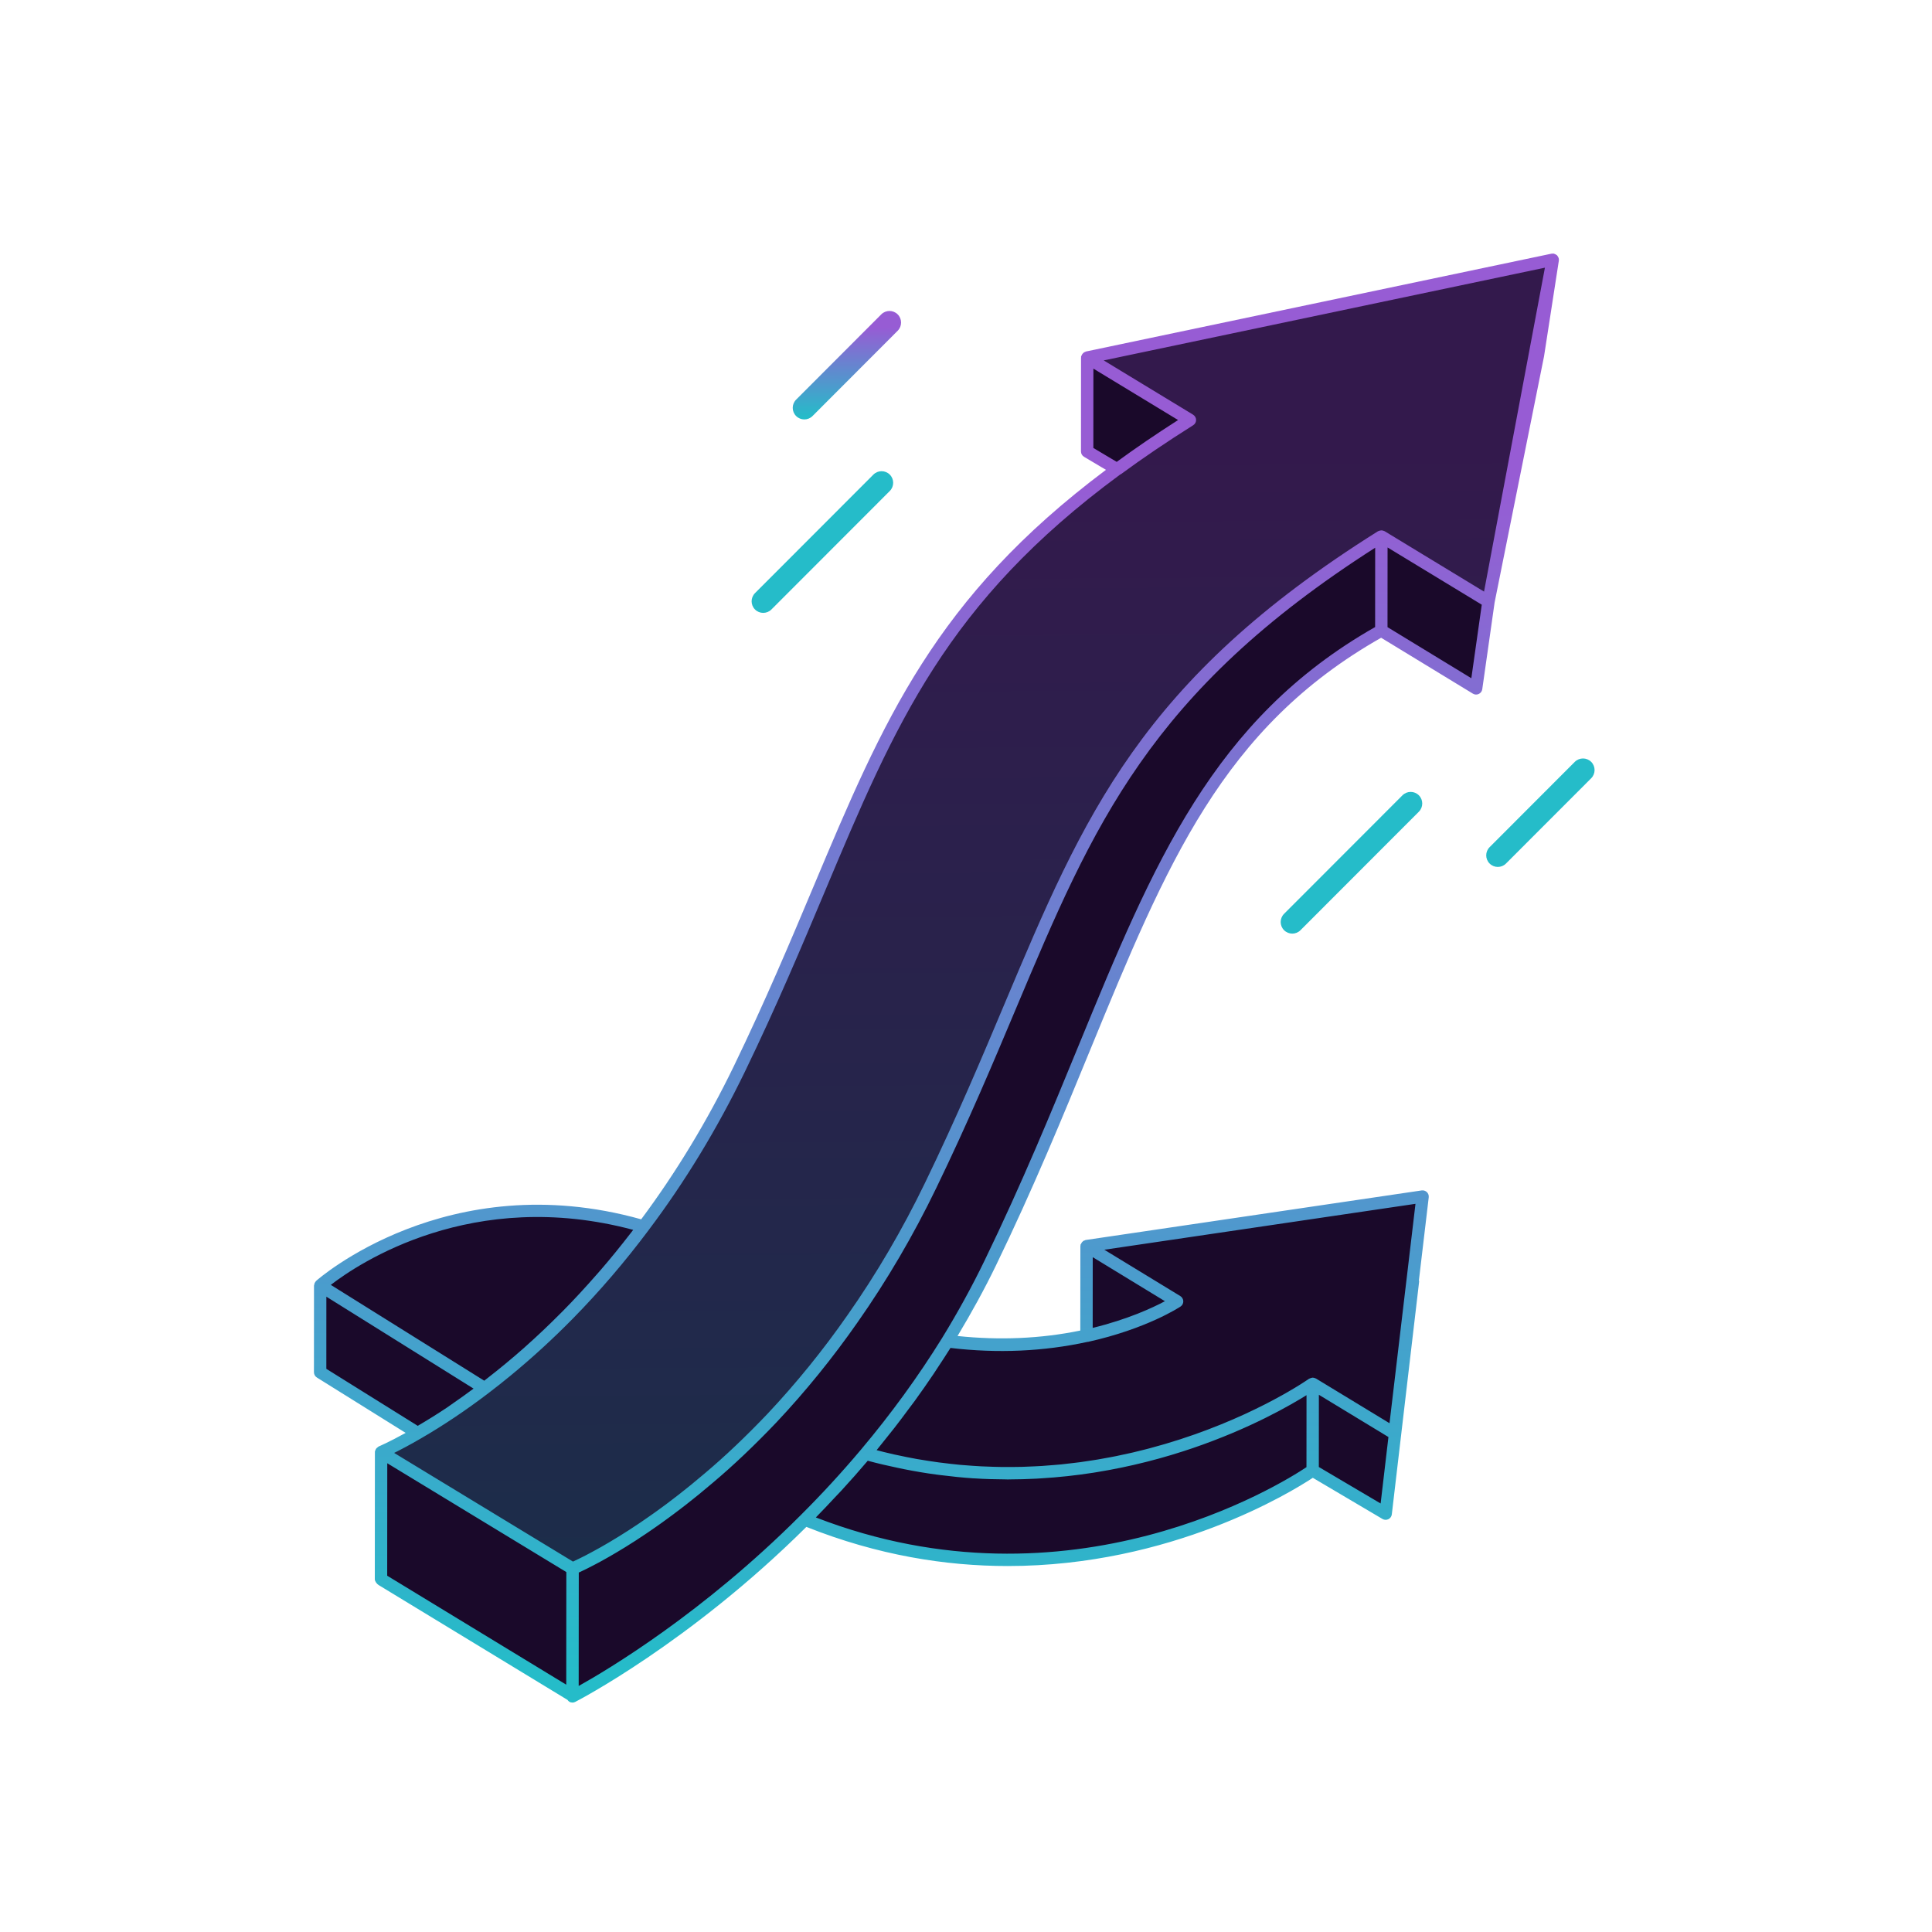
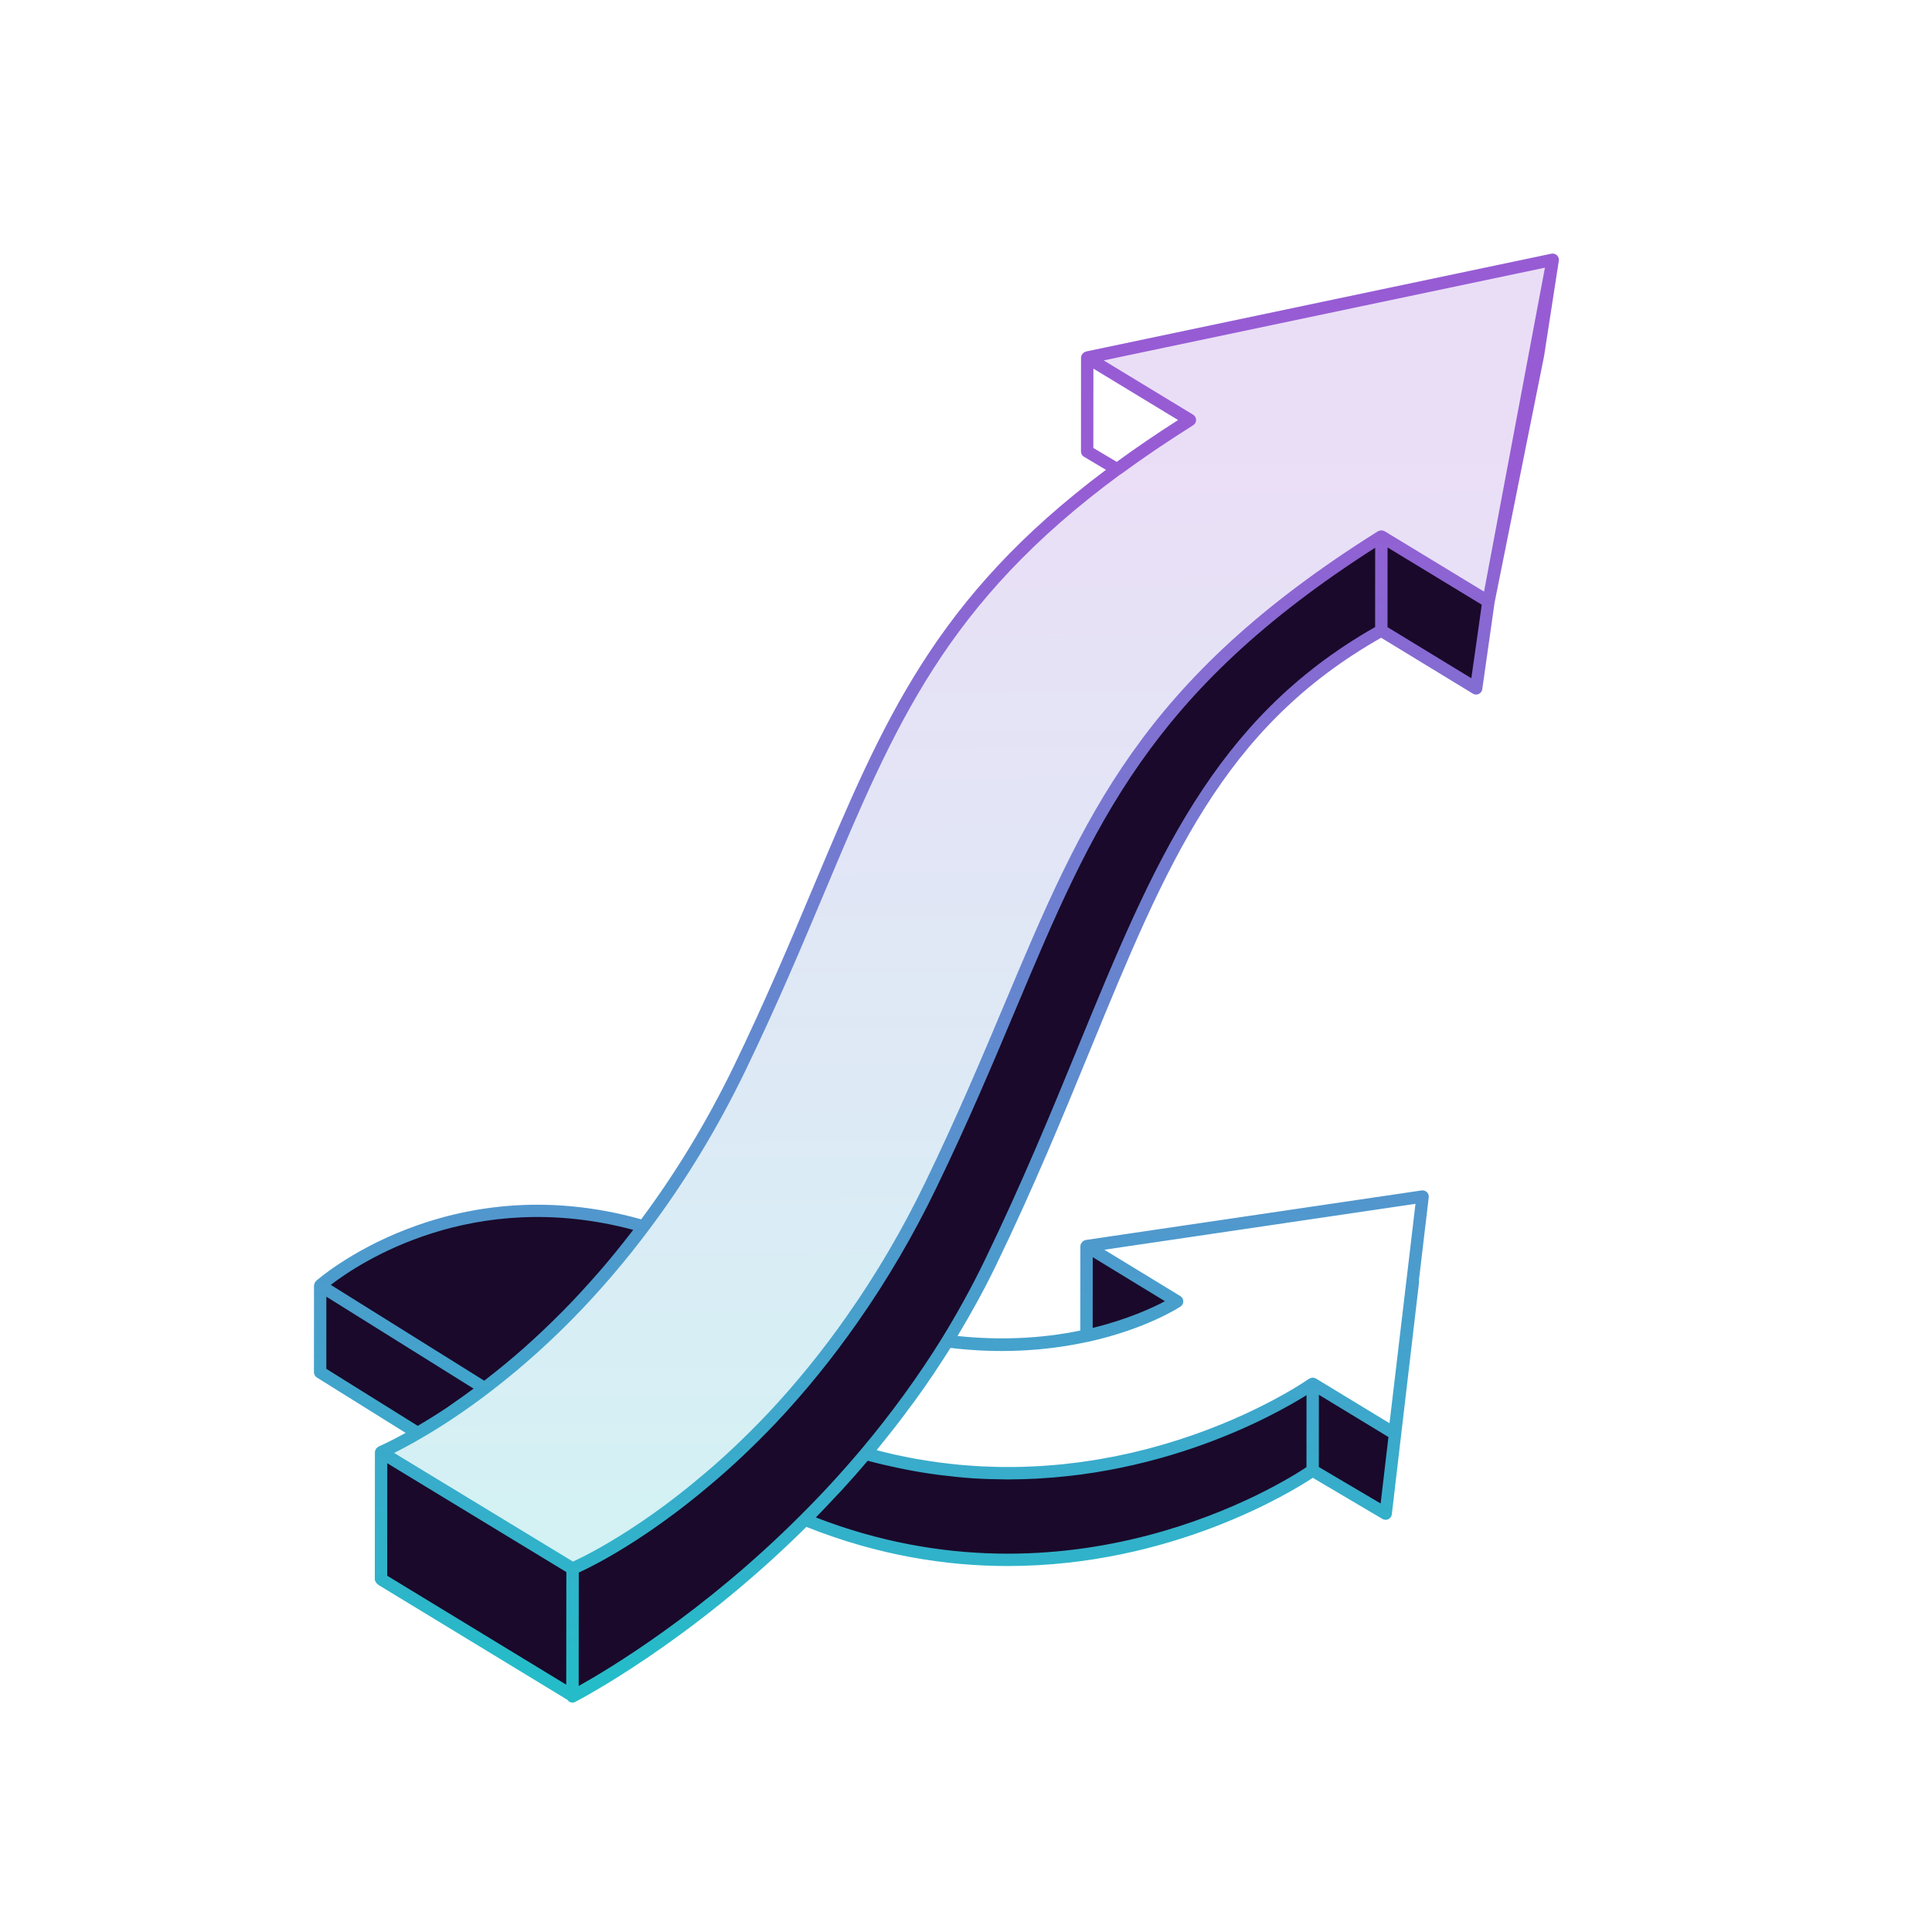
<svg xmlns="http://www.w3.org/2000/svg" width="80" height="80" viewBox="0 0 80 80" fill="none">
  <path d="M23.727 64.966V70.228L15.831 65.436L15.795 65.41V60.155L20.114 62.772L23.727 64.966Z" fill="#1A092A" />
  <path d="M61.623 24.889L61.115 28.486L57.184 26.096C48.037 31.219 46.889 40.154 41.014 52.296C40.464 53.435 39.865 54.516 39.237 55.541C38.184 57.242 37.036 58.797 35.857 60.199C35.026 61.187 34.182 62.099 33.345 62.933C28.427 67.864 23.725 70.257 23.725 70.257V64.963C23.725 64.963 26.184 63.938 29.366 61.209C30.198 60.509 31.071 59.681 31.975 58.73C33.075 57.559 34.206 56.197 35.307 54.617C36.438 53.004 37.538 51.168 38.543 49.083C44.418 36.942 44.615 30.097 57.184 22.198L61.623 24.889Z" fill="#1A092A" />
-   <path d="M64.273 10.734L61.623 24.889L57.184 22.198C44.615 30.097 44.418 36.942 38.543 49.084C37.538 51.168 36.438 53.004 35.307 54.617C34.206 56.197 33.075 57.559 31.975 58.73C31.071 59.681 30.198 60.509 29.366 61.209C26.184 63.938 23.725 64.963 23.725 64.963L20.112 62.769L15.793 60.152C15.793 60.152 16.361 59.916 17.312 59.361C18.042 58.938 18.993 58.332 20.082 57.501C22.014 56.027 24.377 53.851 26.662 50.792C28.044 48.953 29.396 46.794 30.617 44.272C35.971 33.186 36.605 26.516 46.237 19.422L46.243 19.422C47.158 18.747 48.157 18.07 49.252 17.38L44.998 14.801L64.273 10.734Z" fill="#1A092A" />
  <path d="M64.273 10.734L61.623 24.889L57.184 22.198C44.615 30.097 44.418 36.942 38.543 49.084C37.538 51.168 36.438 53.004 35.307 54.617C34.206 56.197 33.075 57.559 31.975 58.73C31.071 59.681 30.198 60.509 29.366 61.209C26.184 63.938 23.725 64.963 23.725 64.963L20.112 62.769L15.793 60.152C15.793 60.152 16.361 59.916 17.312 59.361C18.042 58.938 18.993 58.332 20.082 57.501C22.014 56.027 24.377 53.851 26.662 50.792C28.044 48.953 29.396 46.794 30.617 44.272C35.971 33.186 36.605 26.516 46.237 19.422L46.243 19.422C47.158 18.747 48.157 18.07 49.252 17.38L44.998 14.801L64.273 10.734Z" fill="url(#paint0_linear_2500_36540)" fill-opacity="0.2" />
-   <path d="M49.254 17.383C48.16 18.073 47.161 18.75 46.245 19.425L46.239 19.425L45.001 18.69V14.804L49.254 17.383Z" fill="#1A092A" />
  <path d="M13.268 53.254L20.082 57.501C18.993 58.332 18.042 58.937 17.312 59.361L13.268 56.844V53.254Z" fill="#1A092A" />
  <path d="M58.519 53.023L57.394 62.662L54.367 60.876C54.367 60.876 44.956 67.647 33.345 62.933C34.182 62.099 35.026 61.187 35.857 60.199C46.285 63.101 54.367 57.286 54.367 57.286L57.759 59.342L58.501 53.029L58.519 53.023Z" fill="#1A092A" />
  <path d="M26.663 50.792C24.377 53.851 22.014 56.027 20.082 57.501L13.268 53.254C13.268 53.254 18.568 48.441 26.663 50.792Z" fill="#1A092A" />
-   <path d="M58.913 49.53L58.501 53.029L57.759 59.342L54.367 57.286C54.367 57.286 46.285 63.101 35.857 60.199C37.036 58.797 38.184 57.242 39.237 55.541C41.523 55.83 43.473 55.643 44.998 55.306L45.004 55.306C47.397 54.775 48.749 53.877 48.749 53.877L44.998 51.594L58.913 49.53Z" fill="#1A092A" />
  <path d="M48.752 53.88C48.752 53.88 47.4 54.778 45.007 55.309L45.001 55.309V51.596L48.752 53.88Z" fill="#1A092A" />
-   <path d="M58.073 32.932C58.26 32.745 58.564 32.744 58.752 32.932C58.939 33.119 58.939 33.423 58.752 33.611L53.85 38.518C53.756 38.612 53.634 38.659 53.511 38.659C53.388 38.659 53.265 38.612 53.171 38.518C52.983 38.331 52.983 38.027 53.171 37.839L58.073 32.932ZM65.209 31.547C65.396 31.36 65.7 31.359 65.888 31.547C66.075 31.734 66.075 32.038 65.888 32.226L62.36 35.757C62.267 35.851 62.144 35.898 62.021 35.898C61.899 35.898 61.775 35.851 61.682 35.757C61.494 35.571 61.494 35.266 61.682 35.079L65.209 31.547ZM36.165 19.652C36.352 19.465 36.656 19.464 36.844 19.652C37.031 19.839 37.031 20.143 36.844 20.331L31.942 25.238C31.849 25.331 31.726 25.378 31.602 25.378C31.48 25.378 31.357 25.331 31.264 25.238C31.076 25.051 31.076 24.747 31.264 24.559L36.165 19.652ZM36.492 13.017C36.679 12.83 36.983 12.829 37.171 13.017C37.358 13.204 37.358 13.508 37.171 13.696L33.645 17.227C33.551 17.321 33.428 17.368 33.305 17.368C33.182 17.367 33.059 17.321 32.966 17.227C32.778 17.04 32.778 16.736 32.966 16.548L36.492 13.017Z" fill="url(#paint1_linear_2500_36540)" />
  <path d="M64.547 10.802L64.548 10.794C64.554 10.756 64.55 10.72 64.54 10.685C64.537 10.676 64.531 10.668 64.528 10.659C64.517 10.633 64.503 10.609 64.484 10.588C64.48 10.583 64.479 10.576 64.475 10.572C64.469 10.567 64.462 10.566 64.456 10.561C64.436 10.544 64.413 10.532 64.388 10.521C64.376 10.517 64.366 10.512 64.355 10.509C64.349 10.507 64.344 10.504 64.338 10.502C64.311 10.498 64.284 10.501 64.257 10.505C64.252 10.506 64.248 10.503 64.243 10.504L44.964 14.556C44.949 14.559 44.939 14.572 44.924 14.578C44.914 14.582 44.903 14.58 44.894 14.585C44.885 14.591 44.881 14.6 44.872 14.606C44.85 14.623 44.831 14.64 44.815 14.662C44.803 14.679 44.796 14.697 44.788 14.716C44.782 14.732 44.767 14.745 44.764 14.763C44.763 14.773 44.769 14.781 44.768 14.791C44.767 14.797 44.763 14.802 44.763 14.809L44.761 18.694C44.761 18.784 44.808 18.868 44.886 18.914L45.795 19.455C38.719 24.758 36.59 29.798 33.675 36.734C32.747 38.94 31.696 41.44 30.384 44.153C29.28 46.429 27.989 48.557 26.55 50.489C18.513 48.24 13.14 52.994 13.087 53.042C13.075 53.052 13.07 53.067 13.061 53.079C13.051 53.093 13.041 53.105 13.033 53.12C13.021 53.144 13.016 53.17 13.012 53.197C13.01 53.209 13.003 53.219 13.002 53.231L13 56.822C13 56.911 13.046 56.993 13.121 57.04L16.797 59.333C16.1 59.719 15.684 59.894 15.68 59.896C15.672 59.899 15.668 59.907 15.661 59.911C15.659 59.912 15.657 59.911 15.655 59.912C15.647 59.916 15.644 59.925 15.637 59.93C15.607 59.95 15.581 59.972 15.563 60.003C15.558 60.011 15.557 60.022 15.553 60.031C15.541 60.058 15.525 60.083 15.523 60.113C15.522 60.118 15.526 60.123 15.526 60.129C15.526 60.131 15.524 60.133 15.524 60.136L15.52 65.391C15.52 65.48 15.603 65.588 15.679 65.634L23.501 70.39C23.52 70.417 23.54 70.444 23.57 70.462C23.61 70.487 23.657 70.5 23.703 70.5C23.743 70.5 23.783 70.491 23.819 70.472C23.866 70.448 28.54 68.044 33.39 63.225C36.345 64.403 39.166 64.846 41.728 64.846C48.504 64.846 53.476 61.776 54.361 61.193L57.247 62.898C57.322 62.941 57.412 62.944 57.491 62.907C57.569 62.868 57.622 62.793 57.632 62.707L58.763 53.069C58.765 53.05 58.756 53.033 58.754 53.015L59.161 49.577C59.17 49.498 59.142 49.418 59.084 49.363C59.027 49.307 58.946 49.282 58.869 49.293L44.953 51.346C44.934 51.348 44.922 51.362 44.905 51.368C44.893 51.373 44.879 51.371 44.867 51.378C44.86 51.382 44.857 51.391 44.85 51.395C44.827 51.411 44.809 51.429 44.792 51.452C44.78 51.469 44.771 51.486 44.763 51.506C44.756 51.521 44.743 51.531 44.739 51.547C44.737 51.558 44.743 51.568 44.742 51.578C44.742 51.586 44.736 51.593 44.736 51.601L44.733 55.095C43.1 55.431 41.393 55.504 39.65 55.321C40.227 54.358 40.765 53.382 41.236 52.409C42.787 49.21 44.034 46.173 45.134 43.494C48.318 35.746 50.623 30.134 57.19 26.408L60.99 28.723C61.064 28.768 61.155 28.773 61.233 28.735C61.31 28.699 61.365 28.625 61.377 28.541L61.888 24.951L63.935 14.756L64.547 10.802ZM45.275 15.264L48.782 17.393C47.855 17.985 47.021 18.555 46.241 19.125L45.273 18.549L45.275 15.264ZM26.22 50.926C26.183 50.974 26.146 51.02 26.11 51.068C25.7 51.598 25.281 52.116 24.849 52.615C24.799 52.673 24.748 52.729 24.698 52.786C24.247 53.3 23.788 53.8 23.315 54.279C23.289 54.306 23.261 54.332 23.235 54.358C22.747 54.85 22.249 55.323 21.739 55.776C21.726 55.788 21.713 55.8 21.7 55.812C21.192 56.261 20.672 56.689 20.144 57.099C20.113 57.123 20.083 57.148 20.052 57.172L13.698 53.204C14.841 52.322 19.555 49.146 26.22 50.926ZM13.514 53.693L19.609 57.499C19.334 57.703 19.059 57.902 18.782 58.092C18.69 58.155 18.598 58.224 18.506 58.286C18.103 58.555 17.7 58.805 17.298 59.041L13.513 56.681L13.514 53.693ZM17.426 59.564C18.358 59.024 19.3 58.393 20.224 57.688C20.529 57.456 20.831 57.217 21.129 56.972C22.024 56.237 22.889 55.445 23.721 54.599C24.829 53.471 25.878 52.247 26.86 50.935C26.86 50.935 26.86 50.934 26.86 50.934C28.361 48.941 29.701 46.735 30.845 44.376C32.163 41.651 33.217 39.145 34.147 36.933C37.069 29.98 39.182 24.954 46.373 19.657C46.382 19.652 46.39 19.647 46.399 19.641C46.403 19.639 46.408 19.64 46.412 19.637C47.317 18.971 48.297 18.307 49.407 17.608C49.483 17.56 49.528 17.478 49.528 17.389C49.526 17.3 49.48 17.218 49.404 17.172C49.403 17.172 49.403 17.17 49.402 17.17L45.703 14.924L63.972 11.084L61.451 24.497L57.331 21.994C57.326 21.991 57.319 21.992 57.314 21.989C57.285 21.975 57.254 21.966 57.221 21.963C57.2 21.961 57.181 21.964 57.161 21.967C57.134 21.971 57.109 21.977 57.086 21.989C57.078 21.993 57.069 21.991 57.062 21.996C47.241 28.157 44.878 33.77 41.608 41.539C40.678 43.749 39.624 46.253 38.307 48.971C37.371 50.908 36.288 52.757 35.086 54.467C34.077 55.914 32.963 57.287 31.776 58.548C30.888 59.48 30.017 60.307 29.185 61.007C29.001 61.164 28.82 61.315 28.641 61.461C28.583 61.509 28.526 61.553 28.469 61.599C28.349 61.696 28.229 61.792 28.111 61.884C28.046 61.935 27.981 61.984 27.916 62.034C27.81 62.116 27.704 62.196 27.601 62.274C27.534 62.323 27.469 62.371 27.404 62.419C27.303 62.493 27.204 62.565 27.106 62.635C27.044 62.679 26.981 62.723 26.92 62.766C26.822 62.836 26.725 62.902 26.63 62.967C26.574 63.005 26.518 63.044 26.463 63.081C26.359 63.151 26.259 63.217 26.16 63.281C26.118 63.308 26.075 63.337 26.034 63.364C25.755 63.543 25.494 63.704 25.256 63.845C25.222 63.865 25.192 63.883 25.159 63.902C25.075 63.951 24.991 64 24.912 64.045C24.877 64.065 24.843 64.083 24.809 64.103C24.737 64.143 24.667 64.182 24.6 64.218C24.57 64.235 24.541 64.251 24.512 64.266C24.445 64.302 24.38 64.337 24.32 64.368C24.299 64.379 24.278 64.39 24.258 64.401C24.19 64.436 24.127 64.468 24.07 64.496C24.061 64.501 24.052 64.505 24.044 64.509C23.907 64.578 23.799 64.629 23.726 64.662L16.32 60.162C16.585 60.032 16.96 59.835 17.426 59.564ZM16.036 60.59L23.451 65.096L23.447 69.759L16.033 65.247L16.036 60.59ZM33.783 62.834C34.051 62.562 34.312 62.282 34.574 62.002C34.661 61.909 34.751 61.819 34.838 61.724C35.211 61.318 35.577 60.905 35.932 60.486C36.356 60.601 36.774 60.697 37.19 60.784C37.275 60.802 37.36 60.82 37.446 60.837C37.889 60.925 38.327 60.999 38.76 61.057C38.83 61.067 38.899 61.075 38.968 61.083C39.42 61.14 39.867 61.186 40.306 61.215C40.313 61.215 40.319 61.215 40.325 61.215C40.773 61.244 41.213 61.256 41.647 61.258C41.676 61.258 41.706 61.261 41.736 61.261C41.753 61.261 41.769 61.259 41.786 61.259C42.168 61.258 42.542 61.247 42.912 61.228C42.971 61.225 43.029 61.221 43.087 61.217C43.841 61.172 44.568 61.092 45.266 60.983C45.313 60.975 45.361 60.968 45.408 60.96C46.115 60.845 46.79 60.704 47.431 60.542C47.46 60.535 47.489 60.528 47.518 60.52C47.84 60.438 48.153 60.352 48.456 60.261C48.47 60.257 48.483 60.253 48.497 60.249C48.803 60.157 49.099 60.062 49.386 59.965C49.389 59.964 49.393 59.962 49.397 59.961C49.684 59.863 49.96 59.763 50.226 59.661C50.247 59.653 50.267 59.645 50.288 59.637C50.813 59.436 51.295 59.231 51.731 59.031C51.75 59.022 51.769 59.014 51.788 59.005C52.219 58.806 52.603 58.614 52.938 58.436C52.953 58.428 52.968 58.42 52.983 58.412C53.146 58.325 53.297 58.242 53.435 58.164C53.447 58.158 53.458 58.152 53.469 58.145C53.6 58.071 53.72 58.001 53.827 57.937C53.834 57.933 53.841 57.929 53.848 57.924C53.942 57.868 54.026 57.817 54.1 57.771L54.098 60.752C53.07 61.437 44.33 66.921 33.783 62.834ZM57.169 62.256L54.61 60.745L54.612 57.755L57.492 59.504L57.169 62.256ZM48.237 53.88C47.73 54.151 46.697 54.632 45.246 54.985L45.248 52.057L48.237 53.88ZM45.042 55.562C45.044 55.562 45.048 55.564 45.051 55.564C47.463 55.03 48.826 54.139 48.883 54.101C48.956 54.053 48.999 53.97 48.998 53.883C48.997 53.838 48.984 53.795 48.962 53.758C48.941 53.721 48.91 53.689 48.872 53.666L45.728 51.749L58.612 49.848L58.238 53.013C58.238 53.014 58.237 53.015 58.237 53.016L57.537 58.932L54.487 57.079C54.482 57.076 54.476 57.078 54.47 57.075C54.436 57.058 54.399 57.046 54.358 57.045C54.339 57.045 54.323 57.052 54.305 57.055C54.28 57.061 54.257 57.068 54.236 57.08C54.226 57.085 54.214 57.083 54.205 57.09C54.201 57.093 54.173 57.112 54.133 57.14C54.121 57.147 54.114 57.153 54.099 57.162C54.089 57.169 54.073 57.179 54.061 57.187C54.036 57.204 54.012 57.22 53.98 57.24C53.965 57.25 53.945 57.263 53.929 57.273C53.893 57.296 53.859 57.318 53.817 57.344C53.803 57.353 53.785 57.364 53.77 57.373C53.719 57.404 53.668 57.436 53.61 57.471C53.599 57.478 53.585 57.486 53.573 57.493C53.507 57.532 53.438 57.573 53.362 57.617C53.351 57.624 53.338 57.631 53.327 57.638C53.248 57.683 53.165 57.73 53.076 57.78C53.061 57.788 53.044 57.797 53.029 57.805C52.94 57.855 52.848 57.905 52.749 57.958C52.735 57.965 52.72 57.973 52.706 57.981C52.603 58.035 52.497 58.091 52.385 58.148C52.37 58.156 52.353 58.164 52.337 58.172C52.224 58.229 52.107 58.288 51.984 58.347C51.967 58.356 51.948 58.365 51.93 58.373C51.807 58.432 51.68 58.493 51.548 58.554C51.527 58.563 51.505 58.573 51.485 58.582C51.353 58.642 51.218 58.703 51.077 58.764C51.053 58.775 51.027 58.785 51.002 58.796C50.863 58.856 50.721 58.916 50.574 58.976C50.545 58.988 50.514 58.999 50.485 59.011C50.339 59.07 50.19 59.129 50.037 59.187C50.004 59.2 49.97 59.212 49.936 59.225C49.784 59.282 49.63 59.339 49.471 59.395C49.431 59.409 49.39 59.423 49.35 59.436C49.194 59.49 49.037 59.544 48.874 59.597C48.828 59.612 48.78 59.626 48.733 59.641C48.574 59.692 48.414 59.742 48.249 59.79C48.196 59.806 48.141 59.821 48.087 59.836C47.925 59.883 47.762 59.929 47.595 59.973C47.536 59.989 47.476 60.004 47.416 60.019C47.251 60.061 47.084 60.103 46.914 60.143C46.849 60.158 46.782 60.172 46.715 60.187C46.548 60.225 46.38 60.261 46.209 60.296C46.135 60.311 46.059 60.325 45.984 60.339C45.818 60.371 45.65 60.402 45.479 60.431C45.398 60.445 45.315 60.457 45.233 60.47C45.065 60.496 44.895 60.522 44.723 60.546C44.636 60.557 44.547 60.568 44.459 60.578C44.289 60.599 44.12 60.619 43.947 60.637C43.852 60.646 43.754 60.654 43.658 60.662C43.489 60.677 43.32 60.691 43.148 60.702C43.046 60.709 42.941 60.713 42.838 60.718C42.669 60.727 42.5 60.734 42.329 60.739C42.22 60.742 42.108 60.743 41.998 60.744C41.829 60.746 41.66 60.747 41.49 60.745C41.374 60.744 41.256 60.74 41.139 60.737C40.971 60.732 40.802 60.727 40.632 60.718C40.51 60.712 40.386 60.703 40.263 60.695C40.094 60.683 39.926 60.671 39.756 60.656C39.628 60.644 39.498 60.629 39.369 60.615C39.201 60.597 39.033 60.577 38.864 60.554C38.73 60.536 38.595 60.516 38.46 60.495C38.292 60.469 38.124 60.443 37.955 60.413C37.816 60.388 37.677 60.36 37.538 60.333C37.369 60.299 37.2 60.265 37.031 60.227C36.888 60.195 36.745 60.161 36.602 60.126C36.501 60.101 36.4 60.074 36.299 60.048C36.433 59.885 36.562 59.719 36.693 59.555C36.808 59.412 36.924 59.27 37.036 59.125C37.232 58.874 37.421 58.62 37.609 58.366C37.696 58.249 37.785 58.134 37.871 58.017C38.141 57.643 38.405 57.267 38.66 56.888C38.701 56.827 38.739 56.765 38.78 56.704C38.976 56.408 39.17 56.113 39.357 55.815C41.31 56.047 43.218 55.961 45.042 55.562ZM44.661 43.299C43.563 45.972 42.319 49 40.774 52.186C40.254 53.262 39.659 54.346 39.009 55.406C38.023 56.997 36.891 58.553 35.647 60.031C34.857 60.969 34.016 61.883 33.147 62.748C29.104 66.795 25.167 69.14 23.962 69.812L23.966 65.116C24.045 65.08 24.153 65.029 24.285 64.964C24.297 64.957 24.311 64.95 24.324 64.944C24.381 64.915 24.442 64.885 24.508 64.85C24.532 64.838 24.558 64.824 24.584 64.811C24.643 64.78 24.704 64.748 24.769 64.713C24.802 64.695 24.836 64.677 24.871 64.658C24.936 64.622 25.003 64.585 25.073 64.546C25.111 64.525 25.147 64.504 25.186 64.482C25.262 64.439 25.341 64.393 25.423 64.345C25.46 64.323 25.496 64.302 25.535 64.279C25.634 64.221 25.737 64.158 25.843 64.093C25.867 64.078 25.89 64.064 25.915 64.049C26.047 63.968 26.183 63.882 26.323 63.791C26.359 63.768 26.396 63.742 26.432 63.719C26.539 63.65 26.646 63.578 26.758 63.503C26.812 63.467 26.867 63.428 26.922 63.391C27.02 63.324 27.118 63.256 27.219 63.185C27.281 63.141 27.345 63.096 27.409 63.05C27.507 62.98 27.606 62.908 27.706 62.834C27.774 62.785 27.842 62.734 27.91 62.683C28.013 62.606 28.117 62.527 28.221 62.447C28.291 62.394 28.36 62.341 28.43 62.286C28.545 62.196 28.662 62.102 28.78 62.007C28.842 61.957 28.902 61.91 28.964 61.859C29.146 61.71 29.329 61.557 29.516 61.398C30.361 60.687 31.246 59.847 32.148 58.9C33.353 57.62 34.482 56.227 35.506 54.76C36.722 53.029 37.82 51.156 38.768 49.195C40.091 46.464 41.148 43.953 42.08 41.738C45.269 34.161 47.591 28.658 56.943 22.68L56.941 25.965C50.22 29.782 47.762 35.752 44.661 43.299ZM60.925 28.084L57.454 25.969L57.456 22.669L61.357 25.039L60.925 28.084Z" fill="url(#paint2_linear_2500_36540)" />
  <defs>
    <linearGradient id="paint0_linear_2500_36540" x1="39.825" y1="19.096" x2="40.119" y2="63.776" gradientUnits="userSpaceOnUse">
      <stop stop-color="#975CD4" />
      <stop offset="1" stop-color="#25BCC9" />
    </linearGradient>
    <linearGradient id="paint1_linear_2500_36540" x1="35.049" y1="13.569" x2="35.071" y2="17.269" gradientUnits="userSpaceOnUse">
      <stop stop-color="#975CD4" />
      <stop offset="1" stop-color="#25BCC9" />
    </linearGradient>
    <linearGradient id="paint2_linear_2500_36540" x1="38.554" y1="19.752" x2="38.893" y2="69.186" gradientUnits="userSpaceOnUse">
      <stop stop-color="#975CD4" />
      <stop offset="1" stop-color="#25BCC9" />
    </linearGradient>
  </defs>
</svg>